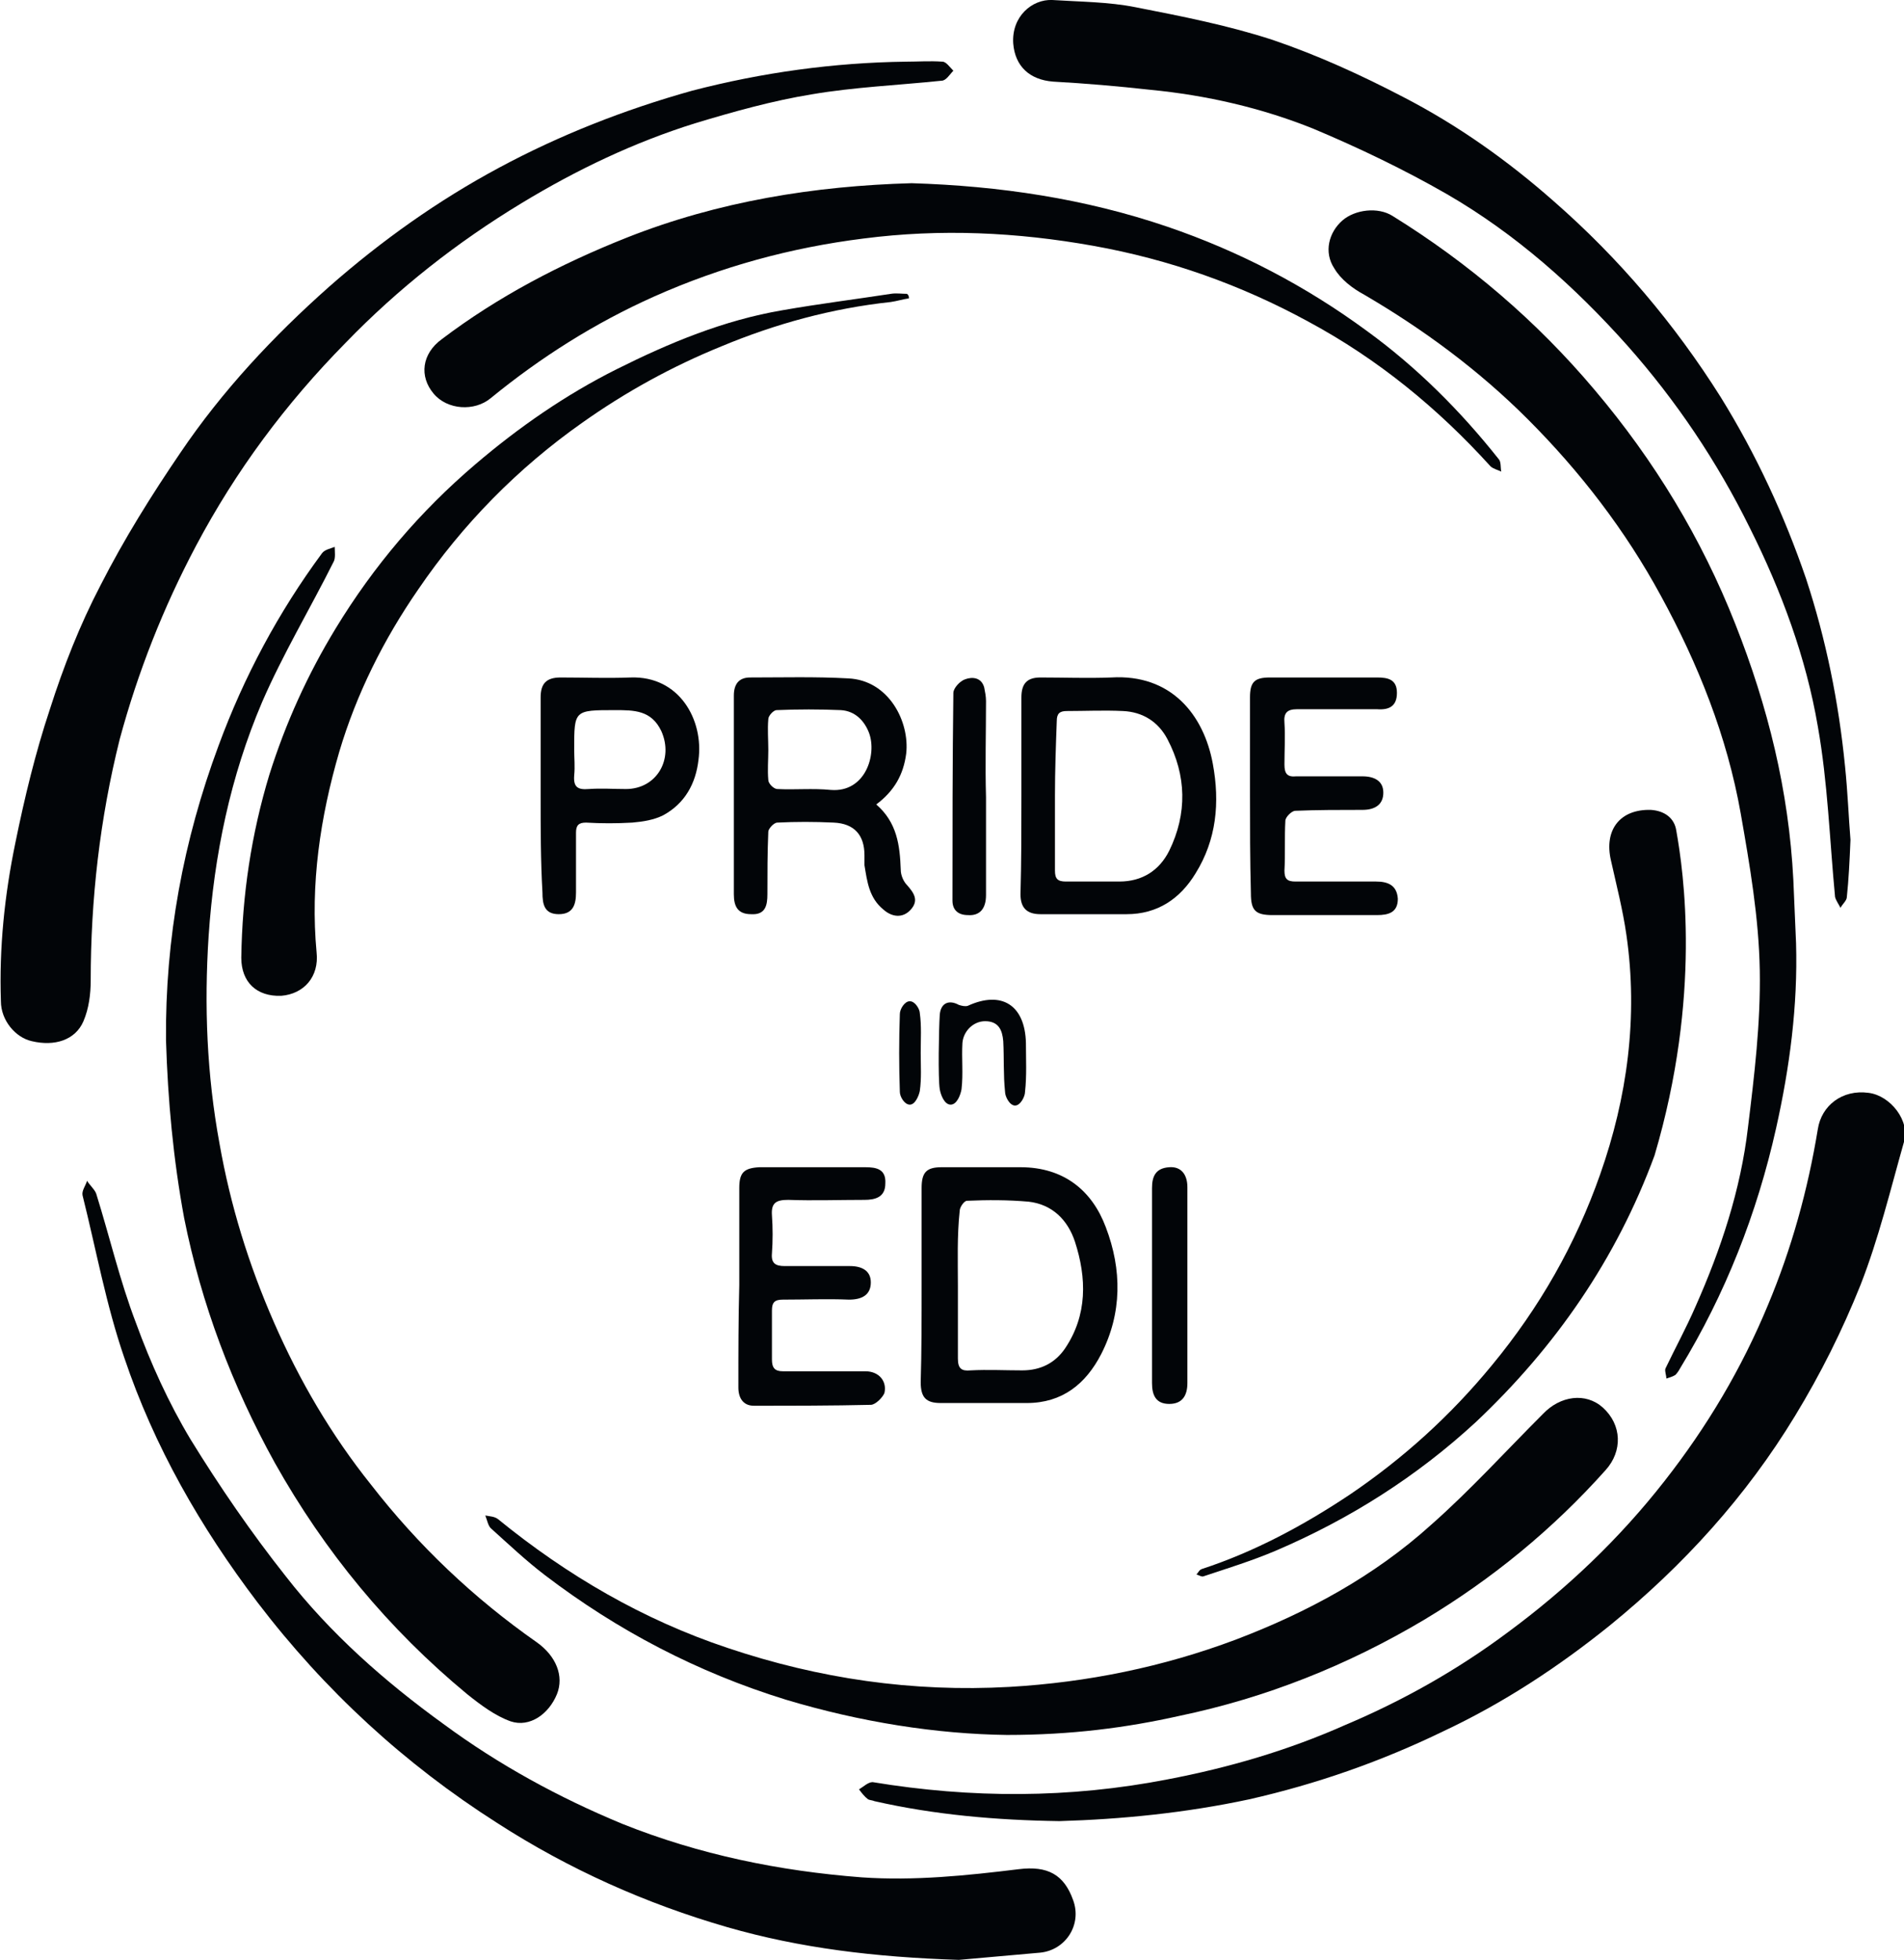
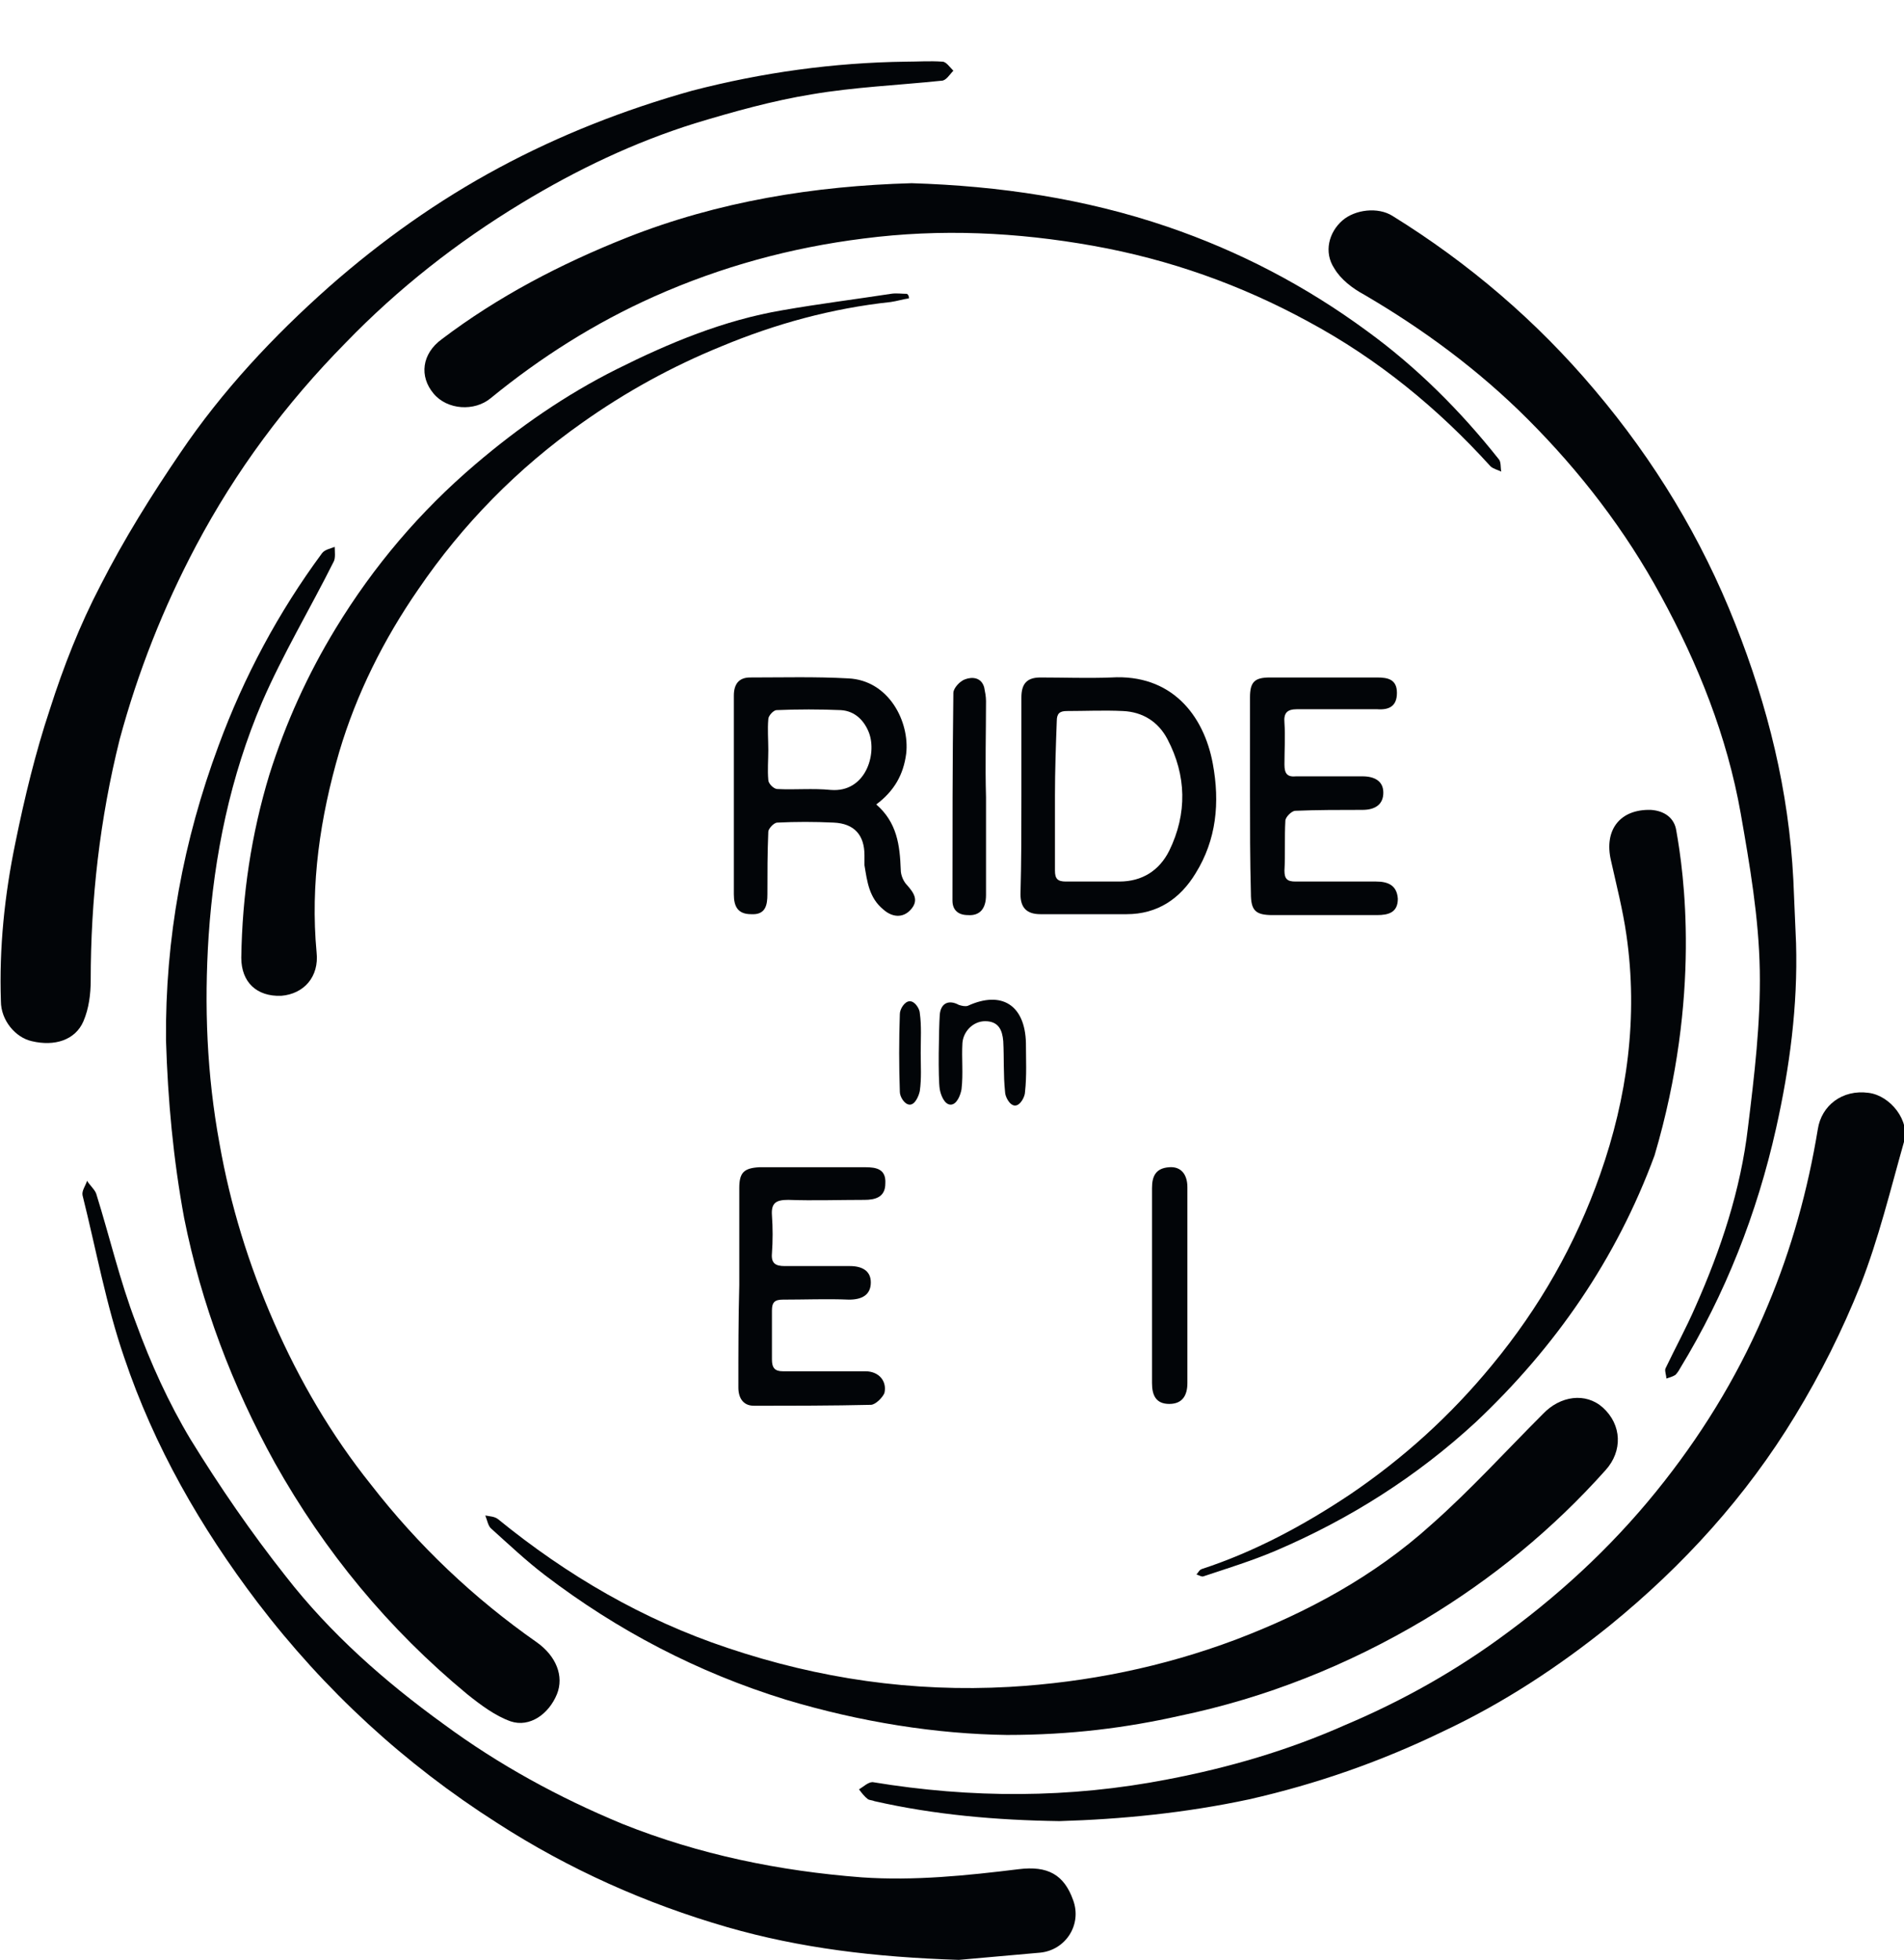
<svg xmlns="http://www.w3.org/2000/svg" version="1.1" id="Layer_1" x="0px" y="0px" viewBox="0 0 209.9 216.1" style="enable-background:new 0 0 209.9 216.1;" xml:space="preserve">
  <style type="text/css">
	.st0{fill:#020508;}
</style>
  <g>
    <g>
      <path class="st0" d="M99.9,6.8c1.3,0,2.6-0.1,4,0c0.4,0,0.8,0.6,1.2,1c-0.4,0.4-0.8,1.1-1.3,1.1c-4.8,0.5-9.6,0.7-14.3,1.5    c-4.3,0.7-8.6,1.9-12.9,3.2c-6.7,2.1-13,5.1-19.1,8.8c-7.1,4.3-13.6,9.4-19.4,15.4c-6.6,6.7-12.1,14.1-16.5,22.4    c-3.6,6.8-6.4,13.9-8.4,21.3C11,90.3,10,99.2,10,108.1c0,1.5-0.2,3.1-0.8,4.5c-0.9,2.1-3.2,2.8-5.7,2.2c-1.8-0.4-3.4-2.3-3.4-4.4    c-0.2-5.9,0.4-11.7,1.6-17.5c1-4.9,2.2-9.9,3.8-14.7c1.5-4.7,3.3-9.3,5.6-13.7c2.6-5.1,5.6-9.9,8.8-14.6    c4.6-6.8,10.2-12.8,16.4-18.3c5.8-5.1,12-9.5,18.7-13.1c6.7-3.6,13.8-6.4,21.3-8.5C84,8,91.9,6.9,99.9,6.8z" />
      <path class="st0" d="M116.8,200.8c-7-0.1-13.8-0.7-20.4-2.2c-0.2-0.1-0.5-0.1-0.7-0.2c-0.4-0.3-0.7-0.7-1-1.1    c0.5-0.3,1-0.8,1.5-0.8c10.9,1.8,21.7,1.8,32.5-0.3c6.8-1.3,13.3-3.2,19.6-6c6.4-2.7,12.4-6.1,17.9-10.2    c6.5-4.8,12.3-10.3,17.3-16.7c4.7-6,8.5-12.4,11.4-19.4c2.6-6.2,4.4-12.7,5.5-19.4c0.4-2.6,2.7-4.4,5.6-4c2.4,0.3,4.6,3.1,3.9,5.4    c-1.5,5.3-2.8,10.7-4.8,15.8c-2,5-4.4,9.8-7.2,14.4c-5.4,8.9-12.3,16.5-20.4,23.1c-5.7,4.6-11.8,8.6-18.4,11.7    c-6.8,3.3-13.9,5.8-21.4,7.5C130.7,199.9,123.6,200.6,116.8,200.8z" />
      <path class="st0" d="M105.7,216.1c-9.3-0.3-17.5-1.3-25.5-3.6c-9-2.6-17.5-6.4-25.4-11.5c-10.2-6.5-19-14.6-26.4-24.3    c-6.3-8.3-11.4-17.2-14.7-27c-2-5.8-3.1-11.9-4.6-17.9c-0.1-0.5,0.3-1,0.5-1.6c0.3,0.5,0.8,0.9,1,1.4c1.5,4.8,2.6,9.6,4.4,14.3    c1.6,4.4,3.6,8.8,6,12.8c3.2,5.2,6.7,10.3,10.5,15.1c4.9,6.3,10.9,11.6,17.4,16.3c6.1,4.5,12.7,8.1,19.7,11    c8.5,3.4,17.3,5.2,26.4,5.9c5.8,0.4,11.6-0.2,17.3-0.9c3.2-0.4,5,0.6,6,3.4c1,2.7-0.8,5.5-3.6,5.8    C111.4,215.6,108,215.9,105.7,216.1z" />
-       <path class="st0" d="M204,92.6c-0.1,2.4-0.2,4.4-0.4,6.3c0,0.4-0.5,0.8-0.7,1.2c-0.2-0.4-0.5-0.8-0.6-1.2    c-0.6-6.3-0.8-12.6-1.9-18.8c-1.3-7.6-4-14.9-7.5-21.9c-3.6-7.3-8.1-14-13.5-20.1c-5.8-6.5-12.3-12.3-19.9-16.7    c-4.7-2.7-9.7-5.1-14.7-7.2c-5.7-2.3-11.8-3.7-18-4.3c-3.6-0.4-7.1-0.7-10.7-0.9c-2.6-0.2-4.2-1.7-4.4-4.2c-0.2-3,2.1-4.9,4.3-4.8    c3.1,0.2,6.2,0.2,9.2,0.8c5.1,1,10.2,2,15.1,3.6c5,1.7,9.8,3.9,14.4,6.3c6,3.1,11.5,7,16.6,11.5c7.2,6.3,13.3,13.5,18.4,21.6    c3.9,6.3,7,13,9.4,20c2.2,6.7,3.6,13.6,4.3,20.7C203.7,87.4,203.8,90.2,204,92.6z" />
      <path class="st0" d="M198,104c0.2,6.9-0.7,13.7-2.2,20.4c-2.1,9.4-5.6,18.3-10.6,26.5c-0.1,0.2-0.3,0.5-0.5,0.7    c-0.3,0.2-0.7,0.3-1,0.4c0-0.4-0.2-0.8-0.1-1.1c1.1-2.3,2.3-4.5,3.3-6.8c2.8-6.3,5-12.9,5.8-19.8c0.7-5.7,1.4-11.5,1.3-17.3    c-0.1-5.8-1.1-11.6-2.1-17.3c-1.5-8.5-4.7-16.5-8.8-24c-3.9-7.2-8.9-13.7-14.7-19.5c-5.4-5.4-11.5-9.9-18-13.7    c-1.3-0.7-2.6-1.7-3.3-2.9c-1.2-1.8-0.6-4,0.9-5.3c1.4-1.2,3.9-1.5,5.5-0.5c8.4,5.2,15.9,11.6,22.3,19.2    c6.6,7.8,11.8,16.4,15.5,25.8c3.6,9.1,5.9,18.4,6.4,28.2C197.8,99.4,197.9,101.7,198,104z" />
      <path class="st0" d="M18.3,114.7c-0.1-11.2,1.9-22,5.8-32.5c2.8-7.6,6.6-14.7,11.4-21.2c0.3-0.4,0.9-0.5,1.4-0.7    c0,0.5,0.1,1.2-0.1,1.6c-2.6,5.2-5.6,10.2-7.9,15.5c-3.5,8.2-5.3,16.9-5.9,25.8c-0.5,7.7-0.2,15.3,1.2,22.9    c1.2,6.8,3.2,13.3,6,19.7c2.8,6.4,6.3,12.4,10.7,17.9c5.2,6.7,11.3,12.5,18.3,17.4c2.1,1.5,3,3.7,2.2,5.7c-0.9,2.2-3,3.7-5.1,3    c-1.7-0.6-3.3-1.8-4.8-3c-8.7-7.2-15.7-15.7-21.2-25.5c-4.7-8.5-8.1-17.5-10-27C19.1,127.8,18.5,121.3,18.3,114.7z" />
      <path class="st0" d="M111,191.3c-7.7-0.1-16.1-1.4-24.4-3.9c-9.7-3-18.5-7.6-26.5-13.7c-2.1-1.6-4-3.4-6-5.2    c-0.3-0.3-0.4-0.9-0.6-1.4c0.5,0.1,1,0.1,1.4,0.4c7.6,6.2,16,11.1,25.3,14.2c10.1,3.4,20.4,4.9,31.1,4.3    c8.6-0.5,16.9-2.2,24.9-5.2c7.9-3,15.3-7,21.6-12.7c4.3-3.8,8.2-8.1,12.3-12.2c1.9-2,4.7-2.4,6.6-0.7c2.1,1.9,2.2,4.8,0.3,6.9    c-5.8,6.5-12.5,12-20,16.5c-8.4,5-17.4,8.6-27,10.6C124.2,190.5,118.1,191.3,111,191.3z" />
      <path class="st0" d="M100.5,20.2c9.7,0.3,19.1,1.7,28.2,4.8c7.9,2.7,15.2,6.5,22,11.5c5.5,4,10.3,8.8,14.5,14.1    c0.3,0.3,0.2,0.9,0.3,1.4c-0.4-0.2-0.9-0.3-1.2-0.6c-5.8-6.4-12.4-11.8-20-15.9c-7.5-4.1-15.4-6.9-23.8-8.4    c-8.4-1.5-16.8-1.9-25.3-0.8c-8,1-15.7,3.1-23.1,6.4c-6.5,2.9-12.5,6.7-18,11.2c-1.8,1.5-4.8,1.3-6.3-0.5c-1.6-1.9-1.3-4.4,0.9-6    c6.2-4.7,13.1-8.3,20.4-11.2C79.2,22.2,89.8,20.5,100.5,20.2z" />
      <path class="st0" d="M100.2,32.9c-0.7,0.1-1.3,0.3-2,0.4c-6.5,0.7-12.7,2.4-18.7,4.9c-5.4,2.2-10.5,5-15.3,8.4    C57.1,51.6,51,57.8,46.1,65c-3.8,5.5-6.8,11.5-8.7,17.9c-2.1,7.2-3.2,14.6-2.5,22.1c0.3,2.7-1.4,4.6-3.9,4.8    c-2.7,0.1-4.4-1.5-4.4-4.2c0.1-6.9,1.1-13.6,3.1-20.2c1.8-5.7,4.2-11,7.3-16.1c4.2-6.9,9.3-12.9,15.4-18.1    c4.8-4.1,10-7.7,15.6-10.5c5.8-2.9,11.8-5.4,18.3-6.5c4-0.7,8-1.2,11.9-1.8c0.6-0.1,1.2,0,1.8,0C100.2,32.6,100.2,32.7,100.2,32.9    z" />
      <path class="st0" d="M182.4,127.4c-4.2,11.4-10.9,21.1-19.7,29.4c-6.5,6-13.9,10.7-22.1,14.2c-2.6,1.1-5.2,1.9-7.9,2.8    c-0.2,0.1-0.5-0.1-0.8-0.2c0.2-0.2,0.3-0.5,0.6-0.6c5.8-1.9,11.2-4.8,16.3-8.2c5.9-4,11.1-8.7,15.7-14.3c5.2-6.3,9.2-13.3,11.9-21    c3-8.5,4.2-17.4,2.9-26.4c-0.4-2.8-1.1-5.5-1.7-8.2c-0.8-3.4,1-5.7,4.4-5.6c1.5,0.1,2.6,0.9,2.8,2.3    C185.6,96.1,187.6,109.8,182.4,127.4z" />
    </g>
    <g>
-       <path class="st0" d="M101.6,141.8c0-3.6,0-7.2,0-10.8c0-1.7,0.5-2.3,2.2-2.3c2.9,0,5.8,0,8.7,0c4.8,0,7.9,2.6,9.4,6.6    c1.8,4.7,1.8,9.5-0.5,14c-1.7,3.3-4.3,5.4-8.2,5.4c-3.2,0-6.3,0-9.5,0c-1.6,0-2.2-0.6-2.2-2.3C101.6,149,101.6,145.4,101.6,141.8    C101.6,141.8,101.6,141.8,101.6,141.8z M105.6,141.8C105.5,141.8,105.5,141.8,105.6,141.8c0,2.7,0,5.4,0,8c0,1.1,0.4,1.4,1.4,1.3    c1.9-0.1,3.8,0,5.7,0c2,0,3.6-0.8,4.7-2.4c2.5-3.7,2.4-7.8,1.1-11.8c-0.8-2.4-2.5-4.1-5.1-4.4c-2.3-0.2-4.5-0.2-6.8-0.1    c-0.3,0-0.8,0.7-0.8,1.1C105.5,136.3,105.6,139,105.6,141.8z" />
      <path class="st0" d="M112.6,87.7c0-3.6,0-7.2,0-10.8c0-1.5,0.6-2.2,2.1-2.2c2.6,0,5.2,0.1,7.8,0c6.6-0.4,10.2,4.1,11.2,9.5    c0.8,4.3,0.4,8.4-1.9,12.1c-1.7,2.8-4.2,4.5-7.6,4.5c-3.2,0-6.3,0-9.5,0c-1.5,0-2.2-0.7-2.2-2.2C112.6,95,112.6,91.4,112.6,87.7    C112.6,87.7,112.6,87.7,112.6,87.7z M116.3,87.7C116.3,87.7,116.3,87.7,116.3,87.7c0,2.8,0,5.5,0,8.3c0,0.9,0.3,1.2,1.2,1.2    c2,0,3.9,0,5.9,0c2.5,0,4.4-1.2,5.5-3.4c2-4.1,1.9-8.3-0.2-12.3c-1-1.9-2.7-3-4.9-3.1c-2.1-0.1-4.2,0-6.2,0    c-0.8,0-1.1,0.3-1.1,1.1C116.4,82.2,116.3,85,116.3,87.7z" />
      <path class="st0" d="M96.6,88.7c2.3,2,2.6,4.5,2.7,7.2c0,0.6,0.3,1.3,0.7,1.7c0.8,0.9,1.3,1.7,0.4,2.7c-0.9,1-2.1,0.8-3,0    c-1.6-1.3-1.8-3.1-2.1-4.9c0-0.4,0-0.7,0-1.1c0-2.2-1.1-3.5-3.4-3.6c-2.1-0.1-4.2-0.1-6.2,0c-0.4,0-1,0.7-1,1    c-0.1,2.3-0.1,4.6-0.1,6.9c0,1.2-0.2,2.3-1.8,2.2c-1.5,0-1.9-0.9-1.9-2.2c0-7.3,0-14.6,0-21.9c0-1.2,0.5-2,1.8-2    c3.6,0,7.2-0.1,10.8,0.1c4.5,0.2,6.8,4.8,6.4,8.3C99.6,85.4,98.6,87.2,96.6,88.7z M84.7,82.7C84.7,82.7,84.7,82.7,84.7,82.7    c0,1.1-0.1,2.2,0,3.3c0,0.4,0.6,1,1,1c1.9,0.1,3.9-0.1,5.9,0.1c3.8,0.3,5.1-3.9,4.2-6.3c-0.5-1.3-1.5-2.4-3.1-2.5    c-2.4-0.1-4.7-0.1-7.1,0c-0.3,0-0.9,0.6-0.9,1C84.6,80.4,84.7,81.6,84.7,82.7z" />
      <path class="st0" d="M81.5,141.7c0-3.6,0-7.1,0-10.7c0-1.7,0.5-2.2,2.2-2.3c3.9,0,7.8,0,11.7,0c1.2,0,2.3,0.2,2.2,1.8    c0,1.5-1.1,1.8-2.3,1.8c-2.8,0-5.6,0.1-8.4,0c-1.3,0-1.9,0.3-1.8,1.7c0.1,1.4,0.1,2.8,0,4.2c-0.1,1.1,0.4,1.4,1.4,1.4    c2.4,0,4.8,0,7.2,0c1.3,0,2.3,0.5,2.3,1.8c0,1.4-1,1.9-2.4,1.9c-2.4-0.1-4.9,0-7.3,0c-0.9,0-1.2,0.3-1.2,1.2c0,1.8,0,3.6,0,5.4    c0,0.9,0.3,1.3,1.2,1.3c3,0,6.1,0,9.1,0c1.5,0,2.4,1.1,2.1,2.4c-0.2,0.5-1,1.3-1.5,1.3c-4.3,0.1-8.6,0.1-12.9,0.1    c-1.2,0-1.7-0.9-1.7-2C81.4,149.1,81.4,145.4,81.5,141.7C81.5,141.7,81.5,141.7,81.5,141.7z" />
      <path class="st0" d="M137.8,87.6c0-3.6,0-7.1,0-10.7c0-1.7,0.5-2.2,2.2-2.2c3.9,0,7.8,0,11.8,0c1.2,0,2.2,0.2,2.2,1.7    c0,1.5-0.9,1.9-2.2,1.8c-2.9,0-5.8,0-8.8,0c-1.1,0-1.5,0.4-1.4,1.5c0.1,1.5,0,3,0,4.6c0,1,0.3,1.4,1.3,1.3c2.4,0,4.9,0,7.3,0    c1.3,0,2.3,0.5,2.3,1.8c0,1.3-0.9,1.9-2.3,1.9c-2.5,0-5,0-7.4,0.1c-0.4,0-1.1,0.7-1.1,1.1c-0.1,1.8,0,3.7-0.1,5.5    c0,0.9,0.3,1.2,1.2,1.2c3,0,5.9,0,8.9,0c1.3,0,2.3,0.4,2.4,1.9c0,1.5-1,1.8-2.3,1.8c-3.8,0-7.7,0-11.5,0c-1.9,0-2.4-0.5-2.4-2.4    C137.8,94.8,137.8,91.2,137.8,87.6C137.8,87.6,137.8,87.6,137.8,87.6z" />
-       <path class="st0" d="M59.6,87.7c0-3.6,0-7.2,0-10.8c0-1.5,0.6-2.2,2.2-2.2c2.6,0,5.1,0.1,7.7,0c5.4-0.2,8.1,4.7,7.5,9.1    c-0.3,2.6-1.5,4.8-3.9,6.1c-1,0.5-2.2,0.7-3.4,0.8c-1.7,0.1-3.4,0.1-5.1,0c-0.8,0-1.1,0.3-1.1,1.1c0,2.2,0,4.4,0,6.6    c0,1.3-0.3,2.4-1.9,2.4c-1.6,0-1.8-1.1-1.8-2.4C59.6,94.9,59.6,91.3,59.6,87.7C59.6,87.7,59.6,87.7,59.6,87.7z M63.3,82.6    c0,1,0.1,1.9,0,2.9c-0.1,1.3,0.4,1.6,1.6,1.5c1.4-0.1,2.7,0,4.1,0c3.4,0,5.3-3.3,3.9-6.4c-1.1-2.3-3-2.3-5.1-2.3    C63.3,78.3,63.3,78.3,63.3,82.6z" />
      <path class="st0" d="M127,141.8c0-3.6,0-7.2,0-10.8c0-1.3,0.4-2.2,1.9-2.3c1.3-0.1,2,0.8,2,2.2c0,7.2,0,14.4,0,21.6    c0,1.3-0.5,2.3-2,2.3c-1.5,0-1.9-1-1.9-2.3C127,149,127,145.4,127,141.8C127,141.8,127,141.8,127,141.8z" />
      <path class="st0" d="M108.7,87.9c0,3.6,0,7.2,0,10.8c0,1.5-0.7,2.3-2,2.2c-1,0-1.7-0.5-1.7-1.6c0-7.6,0-15.2,0.1-22.9    c0-0.5,0.7-1.3,1.3-1.5c0.8-0.3,1.8-0.2,2.1,0.9c0.1,0.5,0.2,1,0.2,1.5C108.7,80.8,108.6,84.3,108.7,87.9    C108.6,87.9,108.6,87.9,108.7,87.9z" />
      <path class="st0" d="M103.6,111.9c0.1-1.3,1-1.7,2.1-1.1c0.3,0.1,0.7,0.2,1,0.1c3.7-1.7,6.3-0.1,6.4,4.1c0,1.8,0.1,3.6-0.1,5.4    c0,0.5-0.5,1.5-1.1,1.5c-0.6,0-1.1-1-1.1-1.5c-0.2-1.9-0.1-3.7-0.2-5.6c-0.1-1.2-0.5-2.2-2-2.2c-1.3,0-2.4,1.1-2.5,2.4    c-0.1,1.7,0.1,3.4-0.1,5.1c-0.1,0.6-0.5,1.7-1.2,1.7c-0.7,0-1.1-1.1-1.2-1.7C103.4,118.9,103.5,113.4,103.6,111.9z" />
      <path class="st0" d="M101.5,116.1c0,1.4,0.1,2.8-0.1,4.2c-0.1,0.5-0.5,1.5-1.1,1.5c-0.6,0-1.1-0.9-1.1-1.4c-0.1-2.9-0.1-5.7,0-8.6    c0-0.5,0.5-1.4,1.1-1.4c0.6,0,1.1,0.9,1.1,1.3C101.6,113.1,101.5,114.6,101.5,116.1C101.5,116.1,101.5,116.1,101.5,116.1z" />
    </g>
  </g>
</svg>